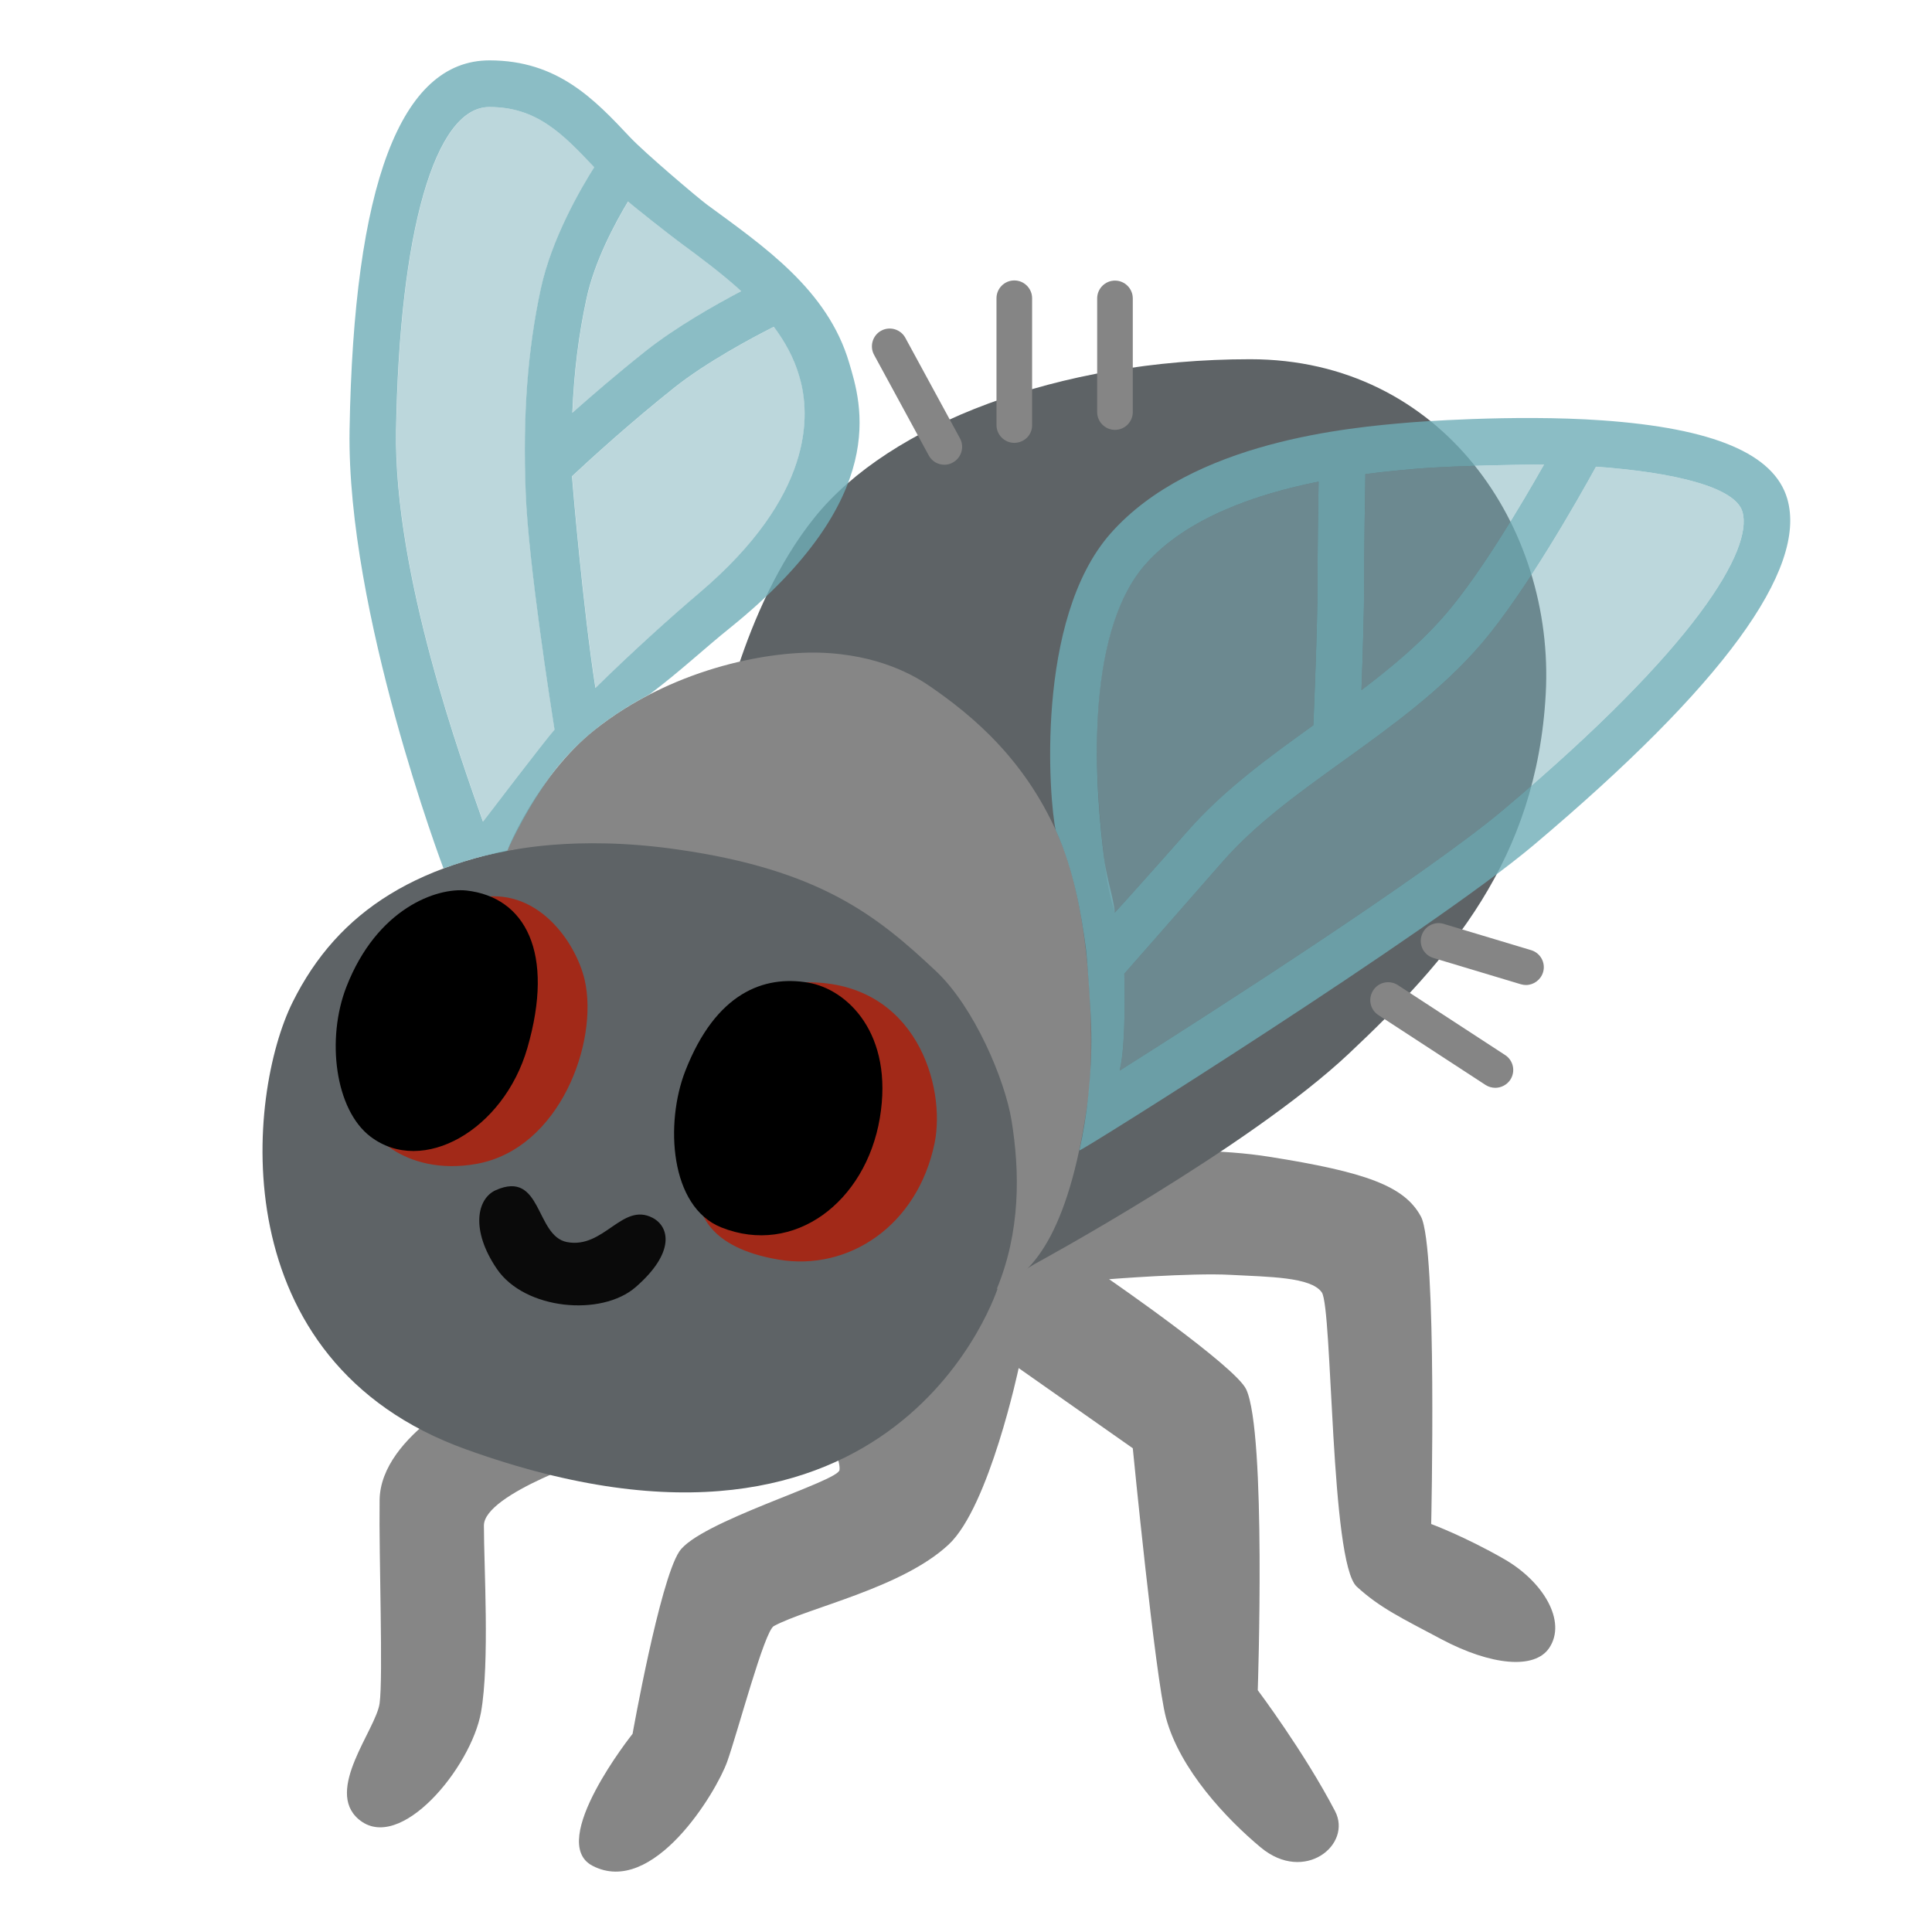
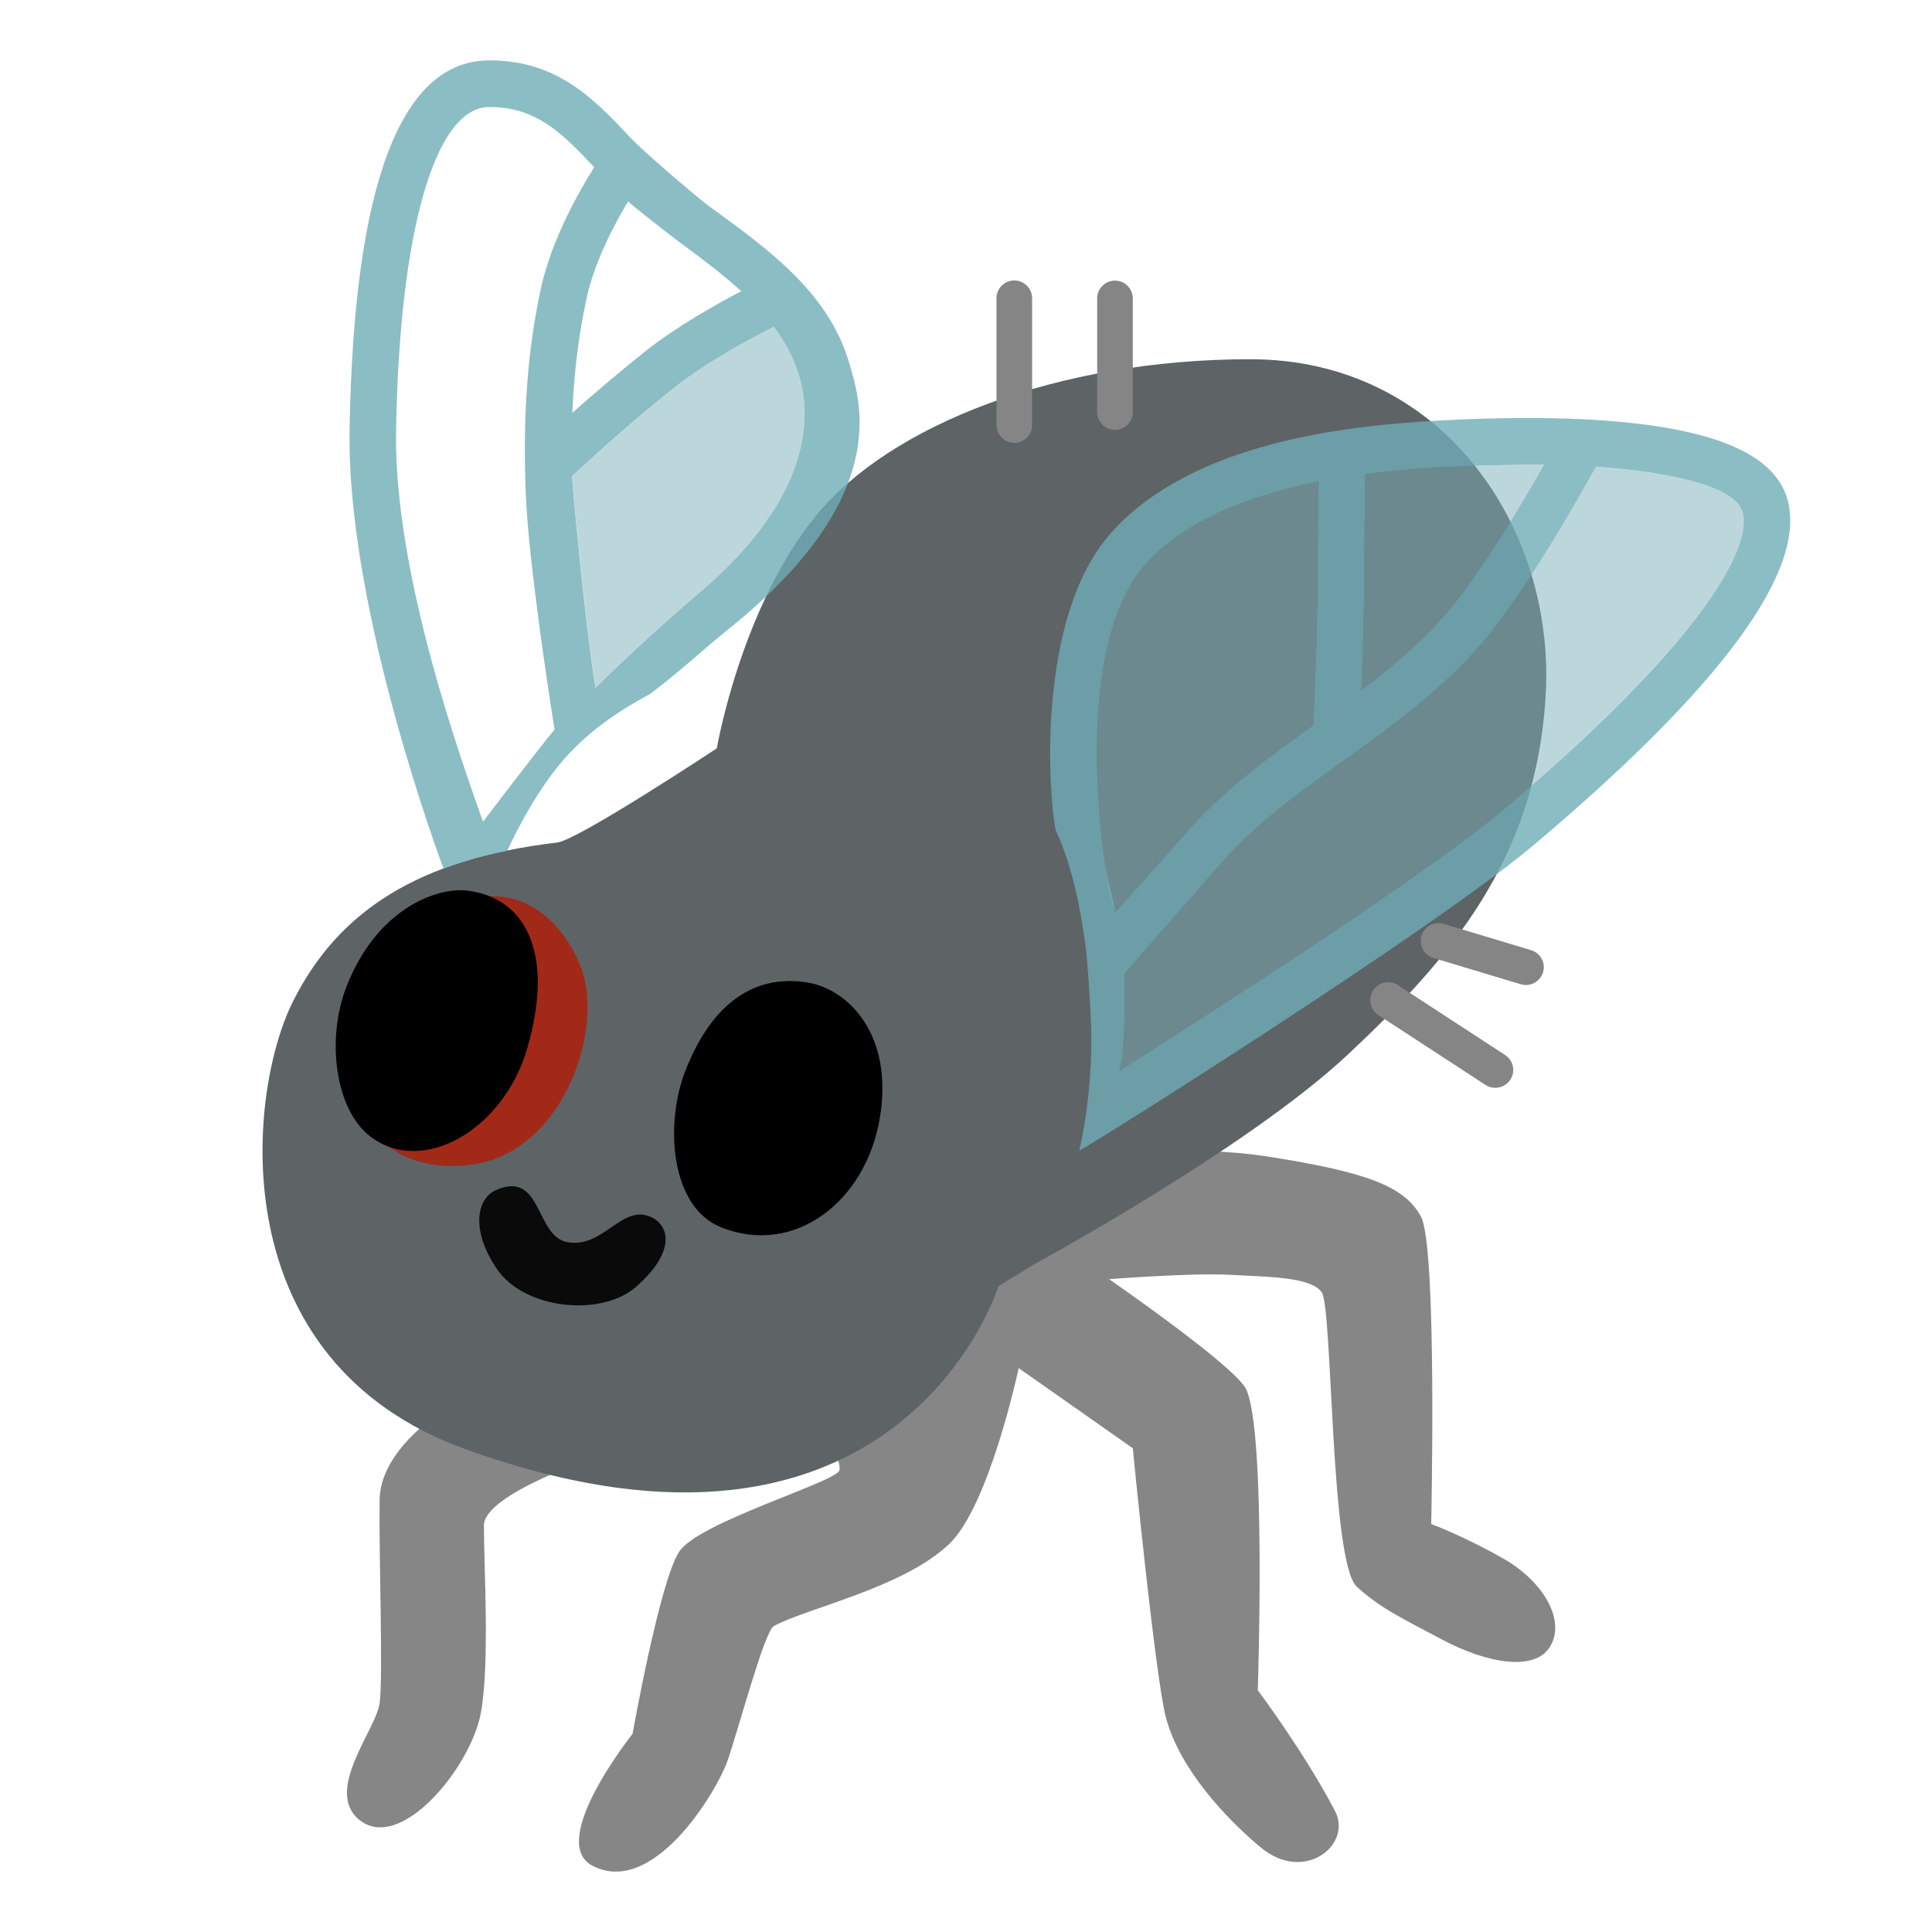
<svg xmlns="http://www.w3.org/2000/svg" width="128" height="128" style="enable-background:new 0 0 128 128;">
  <g>
    <path d="M63.3,84.21l-10.48,7.58c0,0,2.96,4.32,2.8,5.6c-0.1,0.77-9.32,3.43-10.62,5.41 c-1.3,1.98-3.09,12.07-3.09,12.07s-5.7,7.15-2.66,8.74c4.02,2.1,8.21-4.88,8.93-6.9c0.72-2.03,2.46-8.64,3.09-8.98 c2.27-1.22,8.5-2.51,11.59-5.41c2.69-2.52,4.63-11.68,4.63-11.68l7.56,5.31c0,0,1.49,15.21,2.2,17.86 c0.92,3.43,4.02,6.71,6.28,8.59c2.9,2.41,6.08-0.19,4.92-2.41c-2.04-3.91-5.12-8.01-5.12-8.01s0.58-17.09-0.77-19.94 c-0.73-1.53-9.08-7.29-9.08-7.29s5.41-0.43,8.01-0.29c2.61,0.14,5.36,0.14,6.08,1.16c0.72,1.01,0.56,17.9,2.32,19.5 c1.54,1.41,2.97,2.08,5.6,3.48c3.28,1.74,6.18,2.03,7.15,0.58c1.18-1.76-0.39-4.4-2.99-5.89c-2.61-1.5-4.83-2.32-4.83-2.32 s0.41-18.35-0.68-20.37c-1.09-2.03-3.67-2.95-10.04-3.96c-6.37-1.01-14.15,0.19-14.15,0.19L63.3,84.21z" style="fill:#868686;" />
    <path d="M39.78,96.43l-7.7-4.61c0,0-6.88,3.16-6.93,7.57c-0.05,3.8,0.24,11.72,0,13.46 c-0.24,1.74-3.66,5.75-1.39,7.68c2.72,2.32,7.46-3.43,8.11-7.1c0.58-3.28,0.19-9.65,0.19-12.36 C32.06,98.94,39.78,96.43,39.78,96.43z" style="fill:#868686;" />
    <path d="M47.49,49.58c0,0,1.59-9.27,6.52-15.35S70.08,23.8,82.83,23.8c12.75,0,20.18,11.15,19.58,22.16 c-0.6,11.01-6.4,17.6-13.06,23.86c-6.66,6.26-20.83,13.94-20.83,13.94l-2.37,1.45c0,0-6.52,21.16-35.26,10.82 C14.61,90.19,16.35,72.5,19.39,66.39c3.01-6.05,8.36-9.49,17.53-10.57C38.31,55.65,47.49,49.58,47.49,49.58z" style="fill:#5E6366;" />
    <path d="M67.2,29.34c-0.65,0-1.18-0.53-1.18-1.18v-8.4c0-0.65,0.53-1.18,1.18-1.18s1.18,0.53,1.18,1.18v8.4 C68.39,28.81,67.86,29.34,67.2,29.34z" style="fill:#858585;" />
    <path d="M73.87,28.48c-0.65,0-1.18-0.53-1.18-1.18v-7.53c0-0.65,0.53-1.18,1.18-1.18s1.18,0.53,1.18,1.18 v7.53C75.05,27.95,74.52,28.48,73.87,28.48z" style="fill:#858585;" />
-     <path d="M62.57,30.79c-0.42,0-0.83-0.22-1.04-0.62l-3.62-6.66c-0.31-0.57-0.1-1.29,0.47-1.6 c0.57-0.31,1.29-0.1,1.6,0.47l3.62,6.66c0.31,0.57,0.1,1.29-0.47,1.6C62.95,30.75,62.76,30.79,62.57,30.79z" style="fill:#858585;" />
    <path d="M101.1,65.26c-0.11,0-0.23-0.02-0.34-0.05l-5.79-1.74c-0.63-0.19-0.98-0.85-0.79-1.47 c0.19-0.63,0.85-0.98,1.47-0.79l5.79,1.74c0.63,0.19,0.98,0.85,0.79,1.47C102.07,64.93,101.6,65.26,101.1,65.26z" style="fill:#858585;" />
    <path d="M99.07,72.07c-0.22,0-0.45-0.06-0.65-0.19l-7.1-4.63c-0.55-0.36-0.7-1.09-0.34-1.64 c0.36-0.55,1.09-0.7,1.64-0.34l7.1,4.63c0.55,0.36,0.7,1.09,0.34,1.64C99.83,71.88,99.45,72.07,99.07,72.07z" style="fill:#858585;" />
-     <path d="M33.6,56.37c-0.01-0.05,2.03-5.02,5.79-8.01c5.03-4,11.3-5.21,14.87-5.12 c3.97,0.11,6.38,1.56,7.34,2.22c2.8,1.93,6.47,4.92,8.69,10.33s2.15,14.43,1.83,16.8c-1.16,8.59-3.48,11.84-6.08,12.81 c1.57-3.81,1.54-7.74,0.97-11.21c-0.45-2.68-2.46-7.46-5-9.85c-3.89-3.66-7.67-6.71-17.12-8.06C37.98,55.28,33.61,56.42,33.6,56.37 z" style="fill:#868686;" />
    <path d="M29.76,63.5l-1.23,7.53c0,0-3.97,1.56-4.27,2.68c-0.29,1.09,2.46,4.27,7.31,3.4 c5.52-0.99,8.1-8.07,7.17-12.17c-0.58-2.53-3.19-6.3-7.17-5.43C27.84,60.33,29.76,63.5,29.76,63.5z" style="fill:#A22918;" />
-     <path d="M50.4,74.36c0,0-4.04,3.42-4.11,4.65c-0.07,1.23,0.6,3.65,5.28,4.44c4.63,0.79,9.22-2.23,10.35-7.72 c0.76-3.72-1.2-10.65-8.38-10.65C48.18,65.1,50.4,74.36,50.4,74.36z" style="fill:#A22918;" />
    <path d="M22.95,65.38c-1.34,3.44-0.76,8.13,1.59,9.92c3.45,2.63,8.83-0.43,10.4-5.87c1.83-6.32-0.14-9.99-4.03-10.43 C28.94,58.79,24.98,60.17,22.95,65.38z" />
    <path d="M45.4,70.96c-1.34,3.44-1.04,8.99,2.39,10.36c4.81,1.92,9.56-1.67,10.5-7.24c0.94-5.58-2.15-8.55-4.76-8.98 C50.63,64.61,47.43,65.75,45.4,70.96z" />
    <path d="M32.85,78.85c-1.26,0.56-1.68,2.65,0.07,5.22c1.84,2.71,6.93,3.18,9.2,1.2 c2.64-2.3,2.23-4.01,1.11-4.59c-2.01-1.04-3.22,2.08-5.67,1.61C35.46,81.88,35.92,77.49,32.85,78.85z" style="fill:#0A0A0A;" />
    <path d="M46.83,13.55c-0.63-0.47-4.1-3.41-5.09-4.46C39.39,6.59,36.95,4,32.43,4 c-5.89,0-9,8.24-9.27,24.5c-0.2,12.04,6.22,29.03,6.22,29.03s1.48-0.52,2.39-0.75c0.82-0.21,1.83-0.4,1.83-0.4s1.61-3.62,3.74-6.05 c1.01-1.15,2.09-2.06,3.24-2.85c1.36-0.93,2.19-1.32,2.5-1.51c1.99-1.5,3.66-3.07,5.31-4.39c10.7-8.64,8.66-14.87,7.87-17.54 C54.84,19.2,50.6,16.32,46.83,13.55z M45,16.03c1.45,1.07,2.86,2.12,4.11,3.26c-1.7,0.89-4.35,2.39-6.35,3.98 c-1.85,1.47-3.52,2.91-4.84,4.08c0.11-2.7,0.42-5.18,0.94-7.57c0.52-2.45,1.88-4.98,2.75-6.43C42.07,13.76,44.35,15.55,45,16.03z M32,54.44c-1.38-3.93-5.91-16.36-5.76-25.89c0.22-13.24,2.58-21.46,6.18-21.46c3.13,0,4.84,1.75,6.95,3.99 c-0.9,1.42-2.82,4.72-3.54,8.05c-0.88,4.1-1.2,8.39-1,13.51c0.18,4.71,1.66,14.1,1.91,15.7C36.12,49.03,32,54.44,32,54.44z M46.39,39.23c-2.04,1.73-4.6,4.05-6.94,6.35c-0.8-5.08-1.54-13.7-1.55-14.03c1.21-1.13,3.78-3.48,6.78-5.87 c2.1-1.67,5.14-3.3,6.59-4.03c0.73,0.98,1.33,2.05,1.68,3.26C53.73,27.51,53.89,32.84,46.39,39.23z" style="opacity:0.8;fill:#6EADB7;" />
    <path d="M118.41,33.04c-0.87-2.97-4.88-4.67-12.27-5.19c-5.93-0.42-12.74,0.14-12.74,0.14 c-3.94,0.33-14.4,1.22-19.82,7.35c-5.04,5.71-4.06,17.77-3.64,19.65c1.21,2.63,1.71,5.63,2,7.84c0.09,0.67,0.34,4.14,0.36,5.62 c0.04,2.81-0.29,5.53-0.79,7.77c0.03,0.13,23.34-14.53,30.1-20.23C114.12,45.44,119.77,37.72,118.41,33.04z M93.89,31.05 c2.29-0.2,7.92-0.29,8.41-0.28c-1.51,2.67-4.19,7.18-6.43,9.81c-1.63,1.92-3.61,3.58-5.67,5.14c0.08-2.17,0.18-5.21,0.18-7.13 c0-2.33,0.05-5.62,0.08-7.18C91.78,31.23,93.89,31.05,93.89,31.05z M75.89,37.39c2.77-3.13,7.46-4.68,11.47-5.48 c-0.03,1.71-0.07,4.58-0.07,6.68c0,2.88-0.24,8.58-0.28,9.46c-2.94,2.11-5.95,4.3-8.32,7c-1.57,1.79-4.82,5.42-4.83,5.41 c-0.09-1.03-0.53-2.17-0.71-3.61C72.59,52.45,71.73,42.1,75.89,37.39z M99.62,53.63C94.43,58,80.15,67.16,74.18,70.93 c0.46-1.83,0.31-6.42,0.31-6.42s3.86-4.39,6.52-7.43c2.18-2.49,5-4.52,7.99-6.67c3.22-2.32,6.55-4.71,9.21-7.83 c2.89-3.41,6.29-9.41,7.53-11.66c5.21,0.37,9.23,1.36,9.7,2.98C116.17,36.38,112.39,42.87,99.62,53.63z" style="opacity:0.8;fill:#6EADB7;" />
-     <path d="M32.01,54.44c-1.38-3.93-5.91-16.36-5.76-25.89c0.22-13.24,2.58-21.46,6.18-21.46 c3.13,0,4.84,1.75,6.95,3.99c-0.9,1.42-2.82,4.72-3.54,8.05c-0.88,4.1-1.2,8.39-1,13.51c0.18,4.71,1.66,14.1,1.91,15.7 C36.12,49.03,32.01,54.44,32.01,54.44z" style="opacity:0.5;fill:#7BB1BA;" />
-     <path d="M45.01,16.03c1.45,1.07,2.86,2.12,4.11,3.26c-1.7,0.89-4.35,2.39-6.35,3.98 c-1.85,1.47-3.52,2.91-4.84,4.08c0.11-2.7,0.42-5.18,0.94-7.57c0.52-2.45,1.88-4.98,2.75-6.43C42.07,13.76,44.36,15.55,45.01,16.03 z" style="opacity:0.5;fill:#7BB1BA;" />
    <path d="M46.4,39.23c-2.04,1.73-4.6,4.05-6.94,6.35c-0.8-5.08-1.54-13.7-1.55-14.03 c1.21-1.13,3.78-3.48,6.78-5.87c2.1-1.67,5.14-3.3,6.59-4.03c0.73,0.98,1.33,2.05,1.68,3.26C53.73,27.51,53.9,32.84,46.4,39.23z" style="opacity:0.5;fill:#7BB1BA;" />
    <path d="M75.89,37.39c2.77-3.13,7.46-4.68,11.47-5.48c-0.03,1.71-0.07,4.58-0.07,6.68 c0,2.88-0.24,8.58-0.28,9.46c-2.94,2.11-5.95,4.3-8.32,7c-1.57,1.79-4.82,5.42-4.83,5.41c-0.45-1.47-0.55-2.23-0.71-3.61 C72.59,52.23,71.73,42.1,75.89,37.39z" style="opacity:0.5;fill:#7BB1BA;" />
    <path d="M93.89,31.05c2.29-0.2,7.92-0.29,8.41-0.28c-1.51,2.67-4.19,7.18-6.43,9.81 c-1.63,1.92-3.61,3.58-5.67,5.14c0.08-2.17,0.18-5.21,0.18-7.13c0-2.33,0.05-5.62,0.08-7.18C91.78,31.23,93.89,31.05,93.89,31.05z" style="opacity:0.5;fill:#7BB1BA;" />
    <path d="M99.62,53.63C94.43,58,80.15,67.16,74.18,70.93c0.46-1.83,0.31-6.42,0.31-6.42 s3.86-4.39,6.52-7.43c2.18-2.49,5-4.52,7.99-6.67c3.22-2.32,6.55-4.71,9.21-7.83c2.89-3.41,6.29-9.41,7.53-11.66 c5.21,0.37,9.23,1.36,9.7,2.98C116.17,36.38,112.39,42.87,99.62,53.63z" style="opacity:0.5;fill:#7BB1BA;" />
  </g>
</svg>